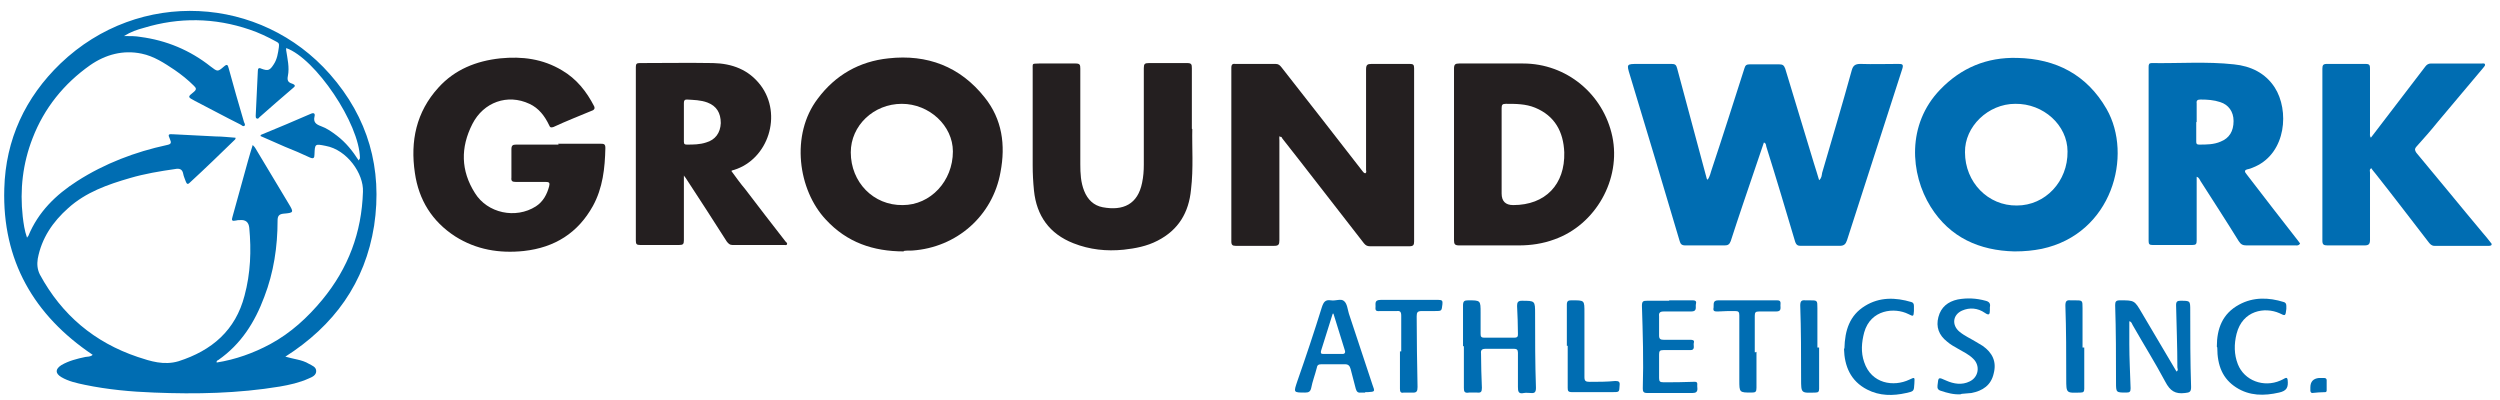
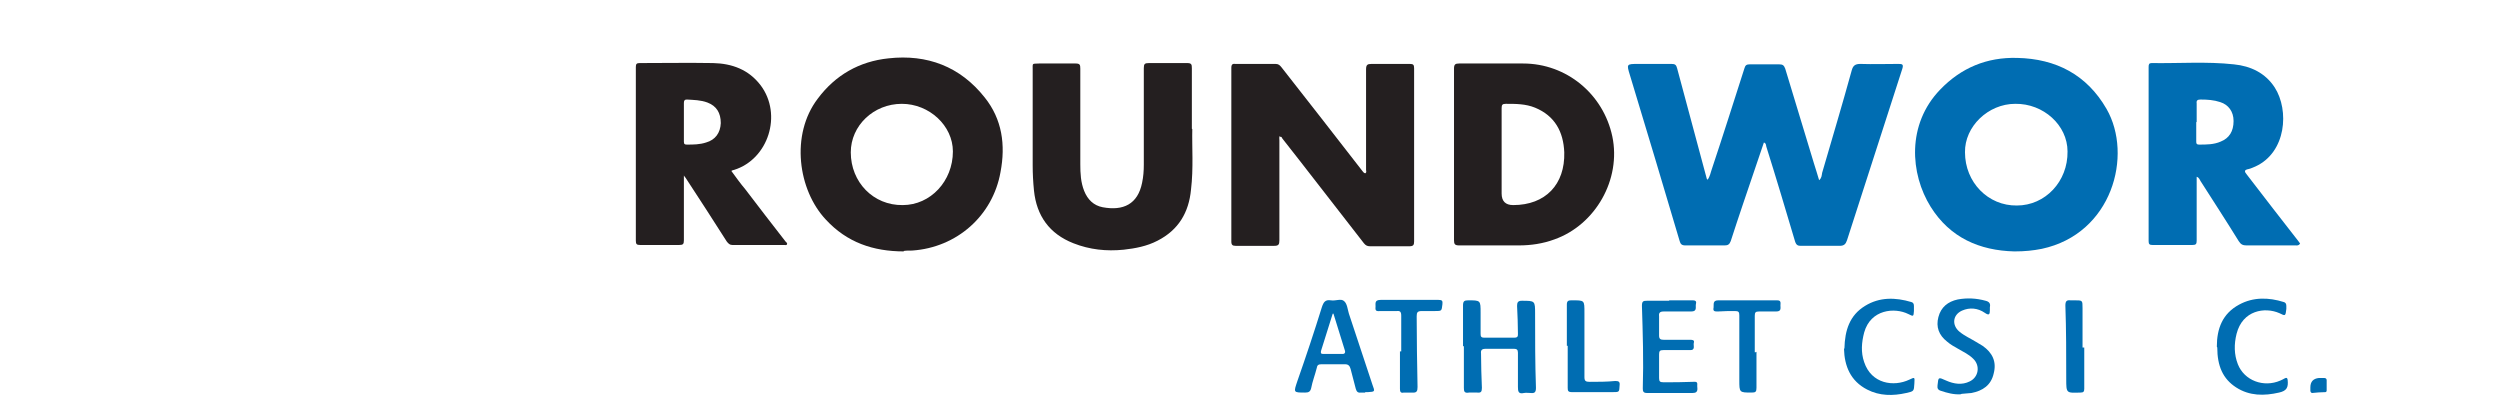
<svg xmlns="http://www.w3.org/2000/svg" id="Layer_1" data-name="Layer 1" version="1.1" viewBox="0 0 582.7 93.3">
  <defs>
    <style>
      .cls-1 {
        fill: #006db2;
      }

      .cls-1, .cls-2 {
        stroke-width: 0px;
      }

      .cls-2 {
        fill: #241f20;
      }
    </style>
  </defs>
  <g>
    <path class="cls-1" d="M411.2,33c-.6,1.9-1.3,3.7-1.9,5.6-2,5.9-4,11.7-5.9,17.6-.3.8-.7,1-1.4,1-3.1,0-6.1,0-9.2,0-.8,0-1.1-.3-1.3-1-3.8-12.9-7.7-25.8-11.6-38.7-.8-2.6-.8-2.6,2-2.6,2.6,0,5.1,0,7.7,0,.8,0,1.1.2,1.3,1,2.3,8.6,4.6,17.1,6.9,25.7,0,0,0,.1.2.3.6-.8.7-1.7,1-2.5,2.6-7.8,5.1-15.7,7.6-23.5.2-.7.5-.9,1.2-.9,2.3,0,4.6,0,6.9,0,.8,0,1.1.2,1.4,1,2.2,7.4,4.5,14.7,6.7,22.1.4,1.3.8,2.5,1.2,3.9.6-.5.6-1.1.7-1.7,2.3-7.9,4.7-15.9,6.9-23.9.3-1.1.8-1.5,2-1.5,3,.1,5.9,0,8.9,0,.9,0,1.2.1.9,1.1-4.3,13.3-8.6,26.7-12.9,40-.3.9-.7,1.3-1.7,1.3-3,0-6,0-9,0-.7,0-1.1-.1-1.4-1-2.2-7.4-4.4-14.8-6.7-22.1-.1-.3,0-.8-.6-1Z" />
    <path class="cls-1" d="M469.5,58.6c-8.1-.2-15-3.2-19.5-10.4-4.8-7.7-5.6-19.2,2.2-27.3,4.9-5.1,10.9-7.6,18-7.4,9,.2,16.2,3.9,20.8,11.9,6.2,10.8,1.3,29.1-15.1,32.6-2,.4-4,.6-6.3.6ZM458,35.5c0,7,5.4,12.5,12.1,12.4,6.6,0,11.9-5.6,11.8-12.6,0-6.1-5.6-11.2-12.2-11.1-6.3,0-11.8,5.3-11.7,11.3Z" />
    <path class="cls-1" d="M536,56.9c-.3.4-.7.3-1,.3-3.8,0-7.6,0-11.4,0-.8,0-1.3-.2-1.8-1-2.9-4.7-5.9-9.3-8.9-14-.2-.3-.3-.8-.9-1,0,1.5,0,3,0,4.4,0,3.5,0,7,0,10.5,0,.8-.2,1-1,1-3.1,0-6.2,0-9.3,0-.7,0-.9-.2-.9-.9,0-13.5,0-27.1,0-40.6,0-.6.1-.9.7-.9,6.4.1,12.8-.4,19.2.3,3.9.4,7.3,2,9.5,5.4,3.4,5.3,2.7,15.1-4.5,18.4-.5.2-1.1.5-1.6.6-1.1.2-1,.6-.4,1.3,4,5.2,8,10.4,12,15.5.1.2.3.4.4.5ZM511.9,28.5c0,1.5,0,2.9,0,4.4,0,.5,0,.8.7.8,1.7,0,3.4,0,5-.7,2-.8,3-2.4,3-4.8,0-2.2-1.2-3.8-3.1-4.4-1.5-.5-3-.6-4.6-.6-.7,0-1,.2-.9.9,0,1.4,0,2.9,0,4.3Z" />
-     <path class="cls-1" d="M552.6,32.1c4.3-5.6,8.5-11.1,12.7-16.6.3-.4.7-.7,1.3-.7,4,0,7.9,0,11.9,0,.3,0,.6-.1.7.2.1.3-.2.5-.4.8-3.5,4.2-7.1,8.4-10.6,12.6-1.6,2-3.3,3.9-5,5.8-.5.6-.3.9,0,1.4,5.2,6.2,10.3,12.5,15.5,18.7.6.7,1.2,1.4,1.8,2.2.1.2.4.3.2.6,0,.1-.3.2-.5.2-4.3,0-8.6,0-12.8,0-.6,0-1-.4-1.3-.8-4.1-5.3-8.2-10.7-12.4-16-.3-.4-.7-.8-1-1.3-.5.3-.3.7-.3,1,0,5.2,0,10.5,0,15.7,0,1-.3,1.3-1.3,1.3-2.9,0-5.8,0-8.6,0-.9,0-1.2-.2-1.2-1.1,0-13.4,0-26.8,0-40.1,0-.8.2-1.1,1-1.1,3,0,6.1,0,9.1,0,.9,0,1,.3,1,1.1,0,5,0,9.9,0,14.9,0,.4-.1.8.2,1.2Z" />
  </g>
-   <path class="cls-1" d="M66.4,83.1c1.1.3,2,.5,2.9.7.9.2,1.9.5,2.7,1,.7.4,1.7.7,1.7,1.7,0,1-1,1.4-1.7,1.7-2.2,1-4.5,1.5-6.8,1.9-9.7,1.6-19.5,1.8-29.3,1.4-5.4-.2-10.8-.7-16.1-1.8-1.9-.4-3.8-.8-5.5-1.8-1.5-.9-1.4-1.9,0-2.8,1.7-1,3.7-1.5,5.6-1.9.5-.1,1.2,0,1.7-.5C7.9,73.5.5,60.7,1,44c.3-11.5,4.9-21.3,13.1-29.2C32.5-2.8,60.8-1,76.9,17.3c8.9,10.1,12.3,22,10.3,35.3-2.1,13.3-9.3,23.3-20.8,30.6ZM83.9,36.9c-.1-8.1-10.4-23.3-17.2-25.7,0,.2,0,.3,0,.5.3,2,.8,4,.4,6-.2,1,0,1.5,1,1.8.8.3.8.6.1,1.1-2.6,2.2-5.2,4.5-7.7,6.7-.2.2-.3.5-.7.3-.2-.1-.2-.4-.2-.6.2-3.5.3-7,.5-10.5,0-.5.2-.8.8-.5,1.6.6,2,.4,2.9-1,.8-1.2,1-2.6,1.2-4,.1-.8,0-1-.6-1.3-2-1.1-4.1-2.1-6.2-2.8-8.2-2.8-16.5-2.9-24.7-.4-1.5.4-3,.9-4.6,1.9,1.5,0,2.7,0,3.8.2,6.1.8,11.6,3.1,16.4,6.9,1.6,1.2,1.6,1.3,3.1,0,.8-.7.9-.3,1.1.4,1.1,4.1,2.3,8.2,3.5,12.3,0,.3.5.8.2,1.1-.4.3-.7-.2-1-.3-3.6-1.8-7.1-3.7-10.6-5.5-1.7-.9-1.7-.9-.2-2.1.7-.6.5-.9,0-1.4-1.4-1.4-2.9-2.6-4.5-3.7-2.4-1.6-4.8-3.2-7.7-3.8-4.3-.9-8.4.2-12,2.7-6.1,4.3-10.7,10-13.4,17-2.3,5.9-3,12-2.3,18.3.2,1.6.4,3.2,1,4.9.1-.2.2-.3.3-.4,2.3-5.6,6.4-9.6,11.4-12.8,6.4-4.1,13.5-6.8,20.9-8.4,1-.2,1.1-.5.7-1.4-.5-1.1-.4-1.2.9-1.1,3.3.2,6.5.3,9.8.5,1.5,0,3.1.2,4.6.3,0,.2,0,.3-.1.4-3.5,3.4-7,6.8-10.6,10.1-.5.5-.7.2-.9-.3-.2-.6-.5-1.2-.6-1.8-.2-1.1-.9-1.3-1.9-1.1-3.5.5-7.1,1.1-10.5,2.1-5.2,1.5-10.3,3.3-14.4,7-3.6,3.2-6.2,7-7.1,11.8-.2,1.3-.1,2.5.5,3.7,5.1,9.4,12.7,15.8,22.8,19.2,3,1,6.1,2,9.5,1,7.8-2.5,13.3-7.2,15.4-15.3,1.4-5.2,1.6-10.5,1.1-15.8q-.2-2-2.2-1.8c-.3,0-.6,0-.9.1-.9.2-1.1,0-.8-.9,1.2-4.3,2.4-8.6,3.6-13,.3-1.2.7-2.3,1.1-3.7.3.3.5.5.6.7,2.6,4.3,5.2,8.7,7.8,13,1.2,2,1.2,2.1-1.2,2.3-1.1.1-1.4.6-1.4,1.6,0,6.1-.9,12.1-3.1,17.8-2.2,5.9-5.4,11-10.7,14.7-.2.1-.5.2-.4.6,4.4-.7,8.6-2.2,12.5-4.3,4.8-2.6,8.7-6.2,12.1-10.3,6.1-7.4,9.2-15.7,9.5-25.2.2-4.2-3.7-9.8-8.7-10.7-2.5-.5-2.5-.5-2.6,2,0,.8-.2,1.1-1.1.7-1.9-.9-3.8-1.7-5.8-2.5-1.9-.8-3.8-1.7-5.7-2.5.1-.2.1-.3.2-.3,3.9-1.6,7.7-3.2,11.6-4.9.7-.3,1,0,.8.7-.3,1.3.4,1.8,1.5,2.2,1.4.5,2.5,1.3,3.7,2.2,2.1,1.6,3.7,3.6,5.1,5.8Z" />
  <g>
    <path class="cls-2" d="M298.3,31.7c-.2.3-.1.6-.1,1,0,7.8,0,15.5,0,23.3,0,1-.2,1.3-1.2,1.3-3,0-6,0-9,0-.7,0-1-.2-1-1,0-13.5,0-27,0-40.5,0-.8.3-1,1-.9,3.1,0,6.2,0,9.3,0,.7,0,1,.3,1.4.8,6.3,8,12.5,16,18.8,24.1.2.2.3.5.7.6.4-.2.2-.6.2-.8,0-7.8,0-15.6,0-23.4,0-1.1.3-1.3,1.3-1.3,3,0,5.9,0,8.9,0,.8,0,1,.2,1,1,0,13.5,0,26.9,0,40.4,0,.8-.2,1.1-1.1,1.1-3.1,0-6.1,0-9.2,0-.6,0-1-.2-1.4-.7-5-6.4-10-12.9-15-19.3-1.3-1.7-2.7-3.4-4-5.1-.1-.2-.2-.5-.5-.4Z" />
    <path class="cls-2" d="M210.7,58.6c-7.2,0-13.3-2.1-18.2-7.4-6.5-6.9-8.3-19.8-1.9-28.2,4.1-5.5,9.7-8.7,16.5-9.4,9-1,16.7,1.9,22.4,9.1,4.1,5.1,4.9,11.1,3.7,17.4-1.8,10.2-10.2,17.6-20.6,18.3-.7,0-1.5,0-2,.1ZM198.3,35.5c0,7,5.3,12.4,12.1,12.3,6.5,0,11.7-5.6,11.7-12.5,0-6-5.5-11.1-11.9-11.1-6.6,0-11.9,5.1-11.9,11.3Z" />
-     <path class="cls-2" d="M130.1,33.5c3.3,0,6.6,0,9.9,0,.8,0,1.1.1,1.1,1-.1,4.7-.6,9.3-2.9,13.5-3.5,6.3-8.9,9.7-16.1,10.5-5.7.6-11.1-.3-16-3.4-5.4-3.5-8.5-8.5-9.4-14.8-1.1-7.4.3-14.2,5.5-19.9,3.8-4.2,8.8-6.2,14.4-6.8,5.1-.5,9.9.1,14.4,2.8,3.4,2,5.7,4.9,7.5,8.4.2.5,0,.7-.3.9-3.1,1.3-6.2,2.5-9.2,3.9-.6.2-.8.1-1-.4-1-2.1-2.4-4-4.6-5-5.1-2.4-10.7-.4-13.3,4.7-2.8,5.5-2.7,10.9.6,16.1,2.9,4.7,9.5,6.1,14.2,3.1,1.7-1.1,2.6-2.8,3.1-4.7.2-.8,0-1-.8-1-2.3,0-4.7,0-7,0-.8,0-1.1-.2-1-1,0-2.2,0-4.4,0-6.6,0-.9.3-1.1,1.1-1.1,3.3,0,6.6,0,9.9,0Z" />
-     <path class="cls-2" d="M338.9,35.9c0-6.6,0-13.3,0-19.9,0-1,.3-1.2,1.2-1.2,5,0,10,0,14.9,0,10.1,0,18.7,7.1,20.8,17,2.1,10-3.9,20.6-13.5,24-2.7,1-5.5,1.4-8.3,1.4-4.6,0-9.3,0-13.9,0-1,0-1.2-.3-1.2-1.2,0-6.7,0-13.4,0-20.1ZM350,35.9v9.2q0,2.7,2.7,2.7c7.5,0,12.1-4.8,11.9-12.3-.2-4.8-2.2-8.5-6.8-10.4-2.2-.9-4.5-.9-6.8-.9-.8,0-1,.2-1,1,0,3.6,0,7.1,0,10.7Z" />
+     <path class="cls-2" d="M338.9,35.9c0-6.6,0-13.3,0-19.9,0-1,.3-1.2,1.2-1.2,5,0,10,0,14.9,0,10.1,0,18.7,7.1,20.8,17,2.1,10-3.9,20.6-13.5,24-2.7,1-5.5,1.4-8.3,1.4-4.6,0-9.3,0-13.9,0-1,0-1.2-.3-1.2-1.2,0-6.7,0-13.4,0-20.1M350,35.9v9.2q0,2.7,2.7,2.7c7.5,0,12.1-4.8,11.9-12.3-.2-4.8-2.2-8.5-6.8-10.4-2.2-.9-4.5-.9-6.8-.9-.8,0-1,.2-1,1,0,3.6,0,7.1,0,10.7Z" />
    <path class="cls-2" d="M170.5,39.9c1.1,1.5,2.1,2.9,3.2,4.2,3.1,4.1,6.3,8.2,9.4,12.2.2.2.5.4.3.7-.1.2-.4.1-.6.1-4,0-8.1,0-12.1,0-.6,0-.9-.3-1.3-.8-3.1-4.9-6.3-9.8-9.5-14.7,0-.1-.2-.2-.5-.7,0,1,0,1.6,0,2.3,0,4.3,0,8.5,0,12.8,0,.9-.2,1.1-1.1,1.1-3,0-6.1,0-9.1,0-.8,0-1-.2-1-1,0-13.5,0-27,0-40.5,0-.7.2-.9.9-.9,5.7,0,11.4-.1,17.1,0,4.4.1,8.3,1.5,11.1,5.2,5.1,6.8,1.8,17.2-6.2,19.7-.2,0-.3.1-.6.2ZM159.4,28.5c0,1.5,0,3,0,4.5,0,.6.2.7.7.7,1.5,0,3,0,4.5-.5,2.1-.6,3.3-2.2,3.4-4.5,0-2.4-1-4-3.1-4.8-1.6-.6-3.2-.6-4.8-.7-.5,0-.7.2-.7.8,0,1.5,0,2.9,0,4.4Z" />
    <path class="cls-2" d="M277.9,30.1c-.1,4.1.3,9.1-.3,14.1-.5,5.3-2.9,9.4-7.8,11.9-2.5,1.3-5.2,1.8-7.9,2.1-4,.4-7.9,0-11.7-1.5-5.6-2.2-8.6-6.4-9.2-12.3-.2-2-.3-3.9-.3-5.9,0-7.4,0-14.8,0-22.2,0-1.7-.2-1.4,1.5-1.5,2.8,0,5.7,0,8.5,0,1,0,1.1.3,1.1,1.2,0,7.4,0,14.9,0,22.3,0,2.1.1,4.2.9,6.2.8,2,2.2,3.4,4.3,3.8,4.8.9,8.2-.7,9.2-5.7.3-1.4.4-2.8.4-4.2,0-7.5,0-15,0-22.5,0-1,.2-1.2,1.2-1.2,3,0,5.9,0,8.9,0,1,0,1.1.3,1.1,1.2,0,4.4,0,8.8,0,14.1Z" />
  </g>
  <g>
    <g>
-       <path class="cls-1" d="M496.3,74.9c0,1.8,0,3.6,0,5.3,0,3.4.2,6.9.3,10.3,0,.8-.2,1-1,1-2.4,0-2.4,0-2.4-2.4,0-6,0-12-.2-18,0-.8.2-1.1,1.1-1.1,3.4,0,3.4,0,5.1,2.9,2.7,4.6,5.4,9.1,8.1,13.7.5-.3.2-.7.2-1,0-4.8-.2-9.7-.3-14.5,0-.8.3-1,1-1,2.3,0,2.3,0,2.3,2.2,0,6,0,11.9.2,17.9,0,1.1-.3,1.3-1.4,1.4-2.3.3-3.5-.5-4.6-2.6-2.4-4.5-5.1-8.8-7.6-13.2-.2-.3-.2-.7-.7-.9Z" />
      <path class="cls-1" d="M516.7,80.8c0-4.2,1.3-7.7,5.2-9.8,3.3-1.8,6.9-1.7,10.4-.6.4.1.6.4.6.9,0,.2,0,.5,0,.7-.2,1.7-.2,1.7-1.6,1-3.4-1.5-8.6-.7-10,4.8-.6,2.4-.6,4.8.3,7.1,1.5,3.8,6,5.5,9.9,3.8.4-.2.7-.3,1-.5.4-.2.6-.2.7.3.2,1.8-.2,2.6-2,3-3.5.8-6.9.8-10-1.2-3.1-2-4.4-5-4.4-9.3Z" />
      <path class="cls-1" d="M485.8,81c0,3.2,0,6.4,0,9.6,0,.7-.2.9-.9.9-3.3.1-3.3.2-3.3-3.2,0-5.7,0-11.4-.2-17.1,0-1,.3-1.3,1.2-1.2.3,0,.7,0,1,0,1.8,0,1.8,0,1.8,1.8,0,3.1,0,6.1,0,9.2h.2Z" />
      <path class="cls-1" d="M540.5,88.1c.4,0,.8,0,1.2,0,.4,0,.6.2.6.5,0,.8,0,1.6,0,2.4,0,.2-.1.4-.3.4-1,0-2.1.1-3.1.2-.2,0-.4-.3-.4-.5,0-.3,0-.5,0-.8q0-2,2-2.2Z" />
    </g>
    <g>
      <path class="cls-1" d="M341,80.7c0-3.2,0-6.4,0-9.5,0-1,.3-1.2,1.2-1.2,2.9,0,2.9,0,2.9,2.9,0,1.6,0,3.3,0,4.9,0,.6.1.9.8.9,2.4,0,4.7,0,7.1,0,.8,0,.8-.4.8-.9,0-2.2-.1-4.3-.2-6.5,0-.8.2-1.2,1.1-1.2,3.1,0,3.1,0,3.1,3,0,5.8,0,11.6.2,17.3,0,1-.3,1.3-1.2,1.2-.5,0-1.1-.1-1.6,0-1.3.3-1.4-.4-1.4-1.4,0-2.7,0-5.3,0-8,0-.7-.3-.9-.9-.9-2.2,0-4.4,0-6.6,0-.9,0-1.2.3-1.1,1.1,0,2.7.1,5.3.2,8,0,.9-.2,1.2-1.1,1.1-.6,0-1.3,0-1.9,0-1.1.2-1.2-.3-1.2-1.1,0-3.2,0-6.4,0-9.7,0,0-.1,0-.2,0Z" />
      <path class="cls-1" d="M318.2,91.5c-.3,0-.7,0-1,0-.7.1-1-.2-1.2-.9-.4-1.5-.8-3.1-1.2-4.6-.2-.7-.5-1.1-1.3-1.1-1.8,0-3.7,0-5.5,0-.7,0-1,.2-1.1.9-.4,1.6-1,3.1-1.3,4.7-.2.8-.6,1-1.4,1-2.8,0-2.7,0-1.8-2.7,2-5.7,3.9-11.4,5.7-17.2.4-1.2.8-1.8,2.1-1.6,1.1.2,2.4-.5,3.1.2.7.6.8,1.9,1.1,2.9,1.8,5.5,3.7,11.1,5.5,16.6.6,1.6.6,1.6-1.1,1.7-.2,0-.4,0-.6,0h0ZM310.8,73.1c-.1,0-.2,0-.2.1-.9,2.9-1.8,5.7-2.7,8.6-.1.5,0,.7.5.7,1.5,0,3.1,0,4.6,0,.4,0,.6-.3.5-.7-.9-2.9-1.8-5.8-2.7-8.7Z" />
      <path class="cls-1" d="M389.1,70c1.7,0,3.5,0,5.2,0,.6,0,1.2,0,1,.8-.2.7.4,1.8-1.1,1.8-2.1,0-4.3,0-6.4,0-.9,0-1.2.3-1.1,1.1,0,1.5,0,3,0,4.5,0,.8.3,1,1.1,1,2,0,4,0,6.1,0,.5,0,1.1,0,.9.7-.2.6.5,1.8-1,1.7-2,0-4,0-6.1,0-.8,0-1,.2-1,1,0,1.8,0,3.6,0,5.5,0,.8.2,1,1,1,2.3,0,4.5,0,6.8-.1.5,0,1.2-.2,1.1.7-.1.7.5,1.9-1.1,1.9-3.5,0-7.1,0-10.6,0-.9,0-1-.4-1-1.1.2-6.4,0-12.8-.2-19.2,0-1.1.3-1.2,1.2-1.2,1.7,0,3.4,0,5.1,0,0,0,0,0,0,0Z" />
      <path class="cls-1" d="M429.9,81.2c.1-4.2,1.2-7.7,4.8-9.9,3.4-2.1,7.1-2,10.8-.9.4.1.6.4.6.9,0,.4,0,.8,0,1.2-.1,1.3-.1,1.3-1.3.7-3.2-1.6-8.8-1.1-10.3,4.3-.6,2.3-.8,4.6,0,6.9,1.7,5.1,6.9,5.8,10.5,4.1,1.3-.6,1.3-.7,1.2.9-.1,1.8-.1,1.8-1.9,2.2-3.1.7-6.2.7-9.1-.8-3.9-2-5.3-5.5-5.4-9.5Z" />
      <path class="cls-1" d="M457,91.9c-1.6.1-3.1-.3-4.6-.8-.7-.2-.9-.6-.8-1.3.2-2,.2-1.9,2-1.1,1.8.8,3.7,1.1,5.5.2,2.1-1,2.5-3.7.8-5.3-1-1-2.3-1.6-3.5-2.3-.9-.5-1.8-1-2.6-1.7-1.9-1.5-2.6-3.4-2-5.7.6-2.3,2.2-3.6,4.5-4.1,2.2-.4,4.3-.3,6.5.3.8.2,1.2.6,1,1.5,0,.2,0,.5,0,.7,0,1-.2,1.3-1.2.6-1.6-1.1-3.5-1.3-5.3-.5-2.2,1-2.4,3.4-.6,4.9,1.2,1,2.6,1.6,3.9,2.4.5.3,1,.6,1.5.9,2.3,1.6,3.3,3.7,2.6,6.4-.6,2.8-2.6,4.1-5.2,4.6-.8.1-1.5.1-2.3.2Z" />
      <path class="cls-1" d="M326.6,81.9c0-2.8,0-5.5,0-8.3,0-1-.3-1.2-1.2-1.1-1.2,0-2.4,0-3.6,0-.6,0-1.3.2-1.2-.8.1-.8-.4-1.8,1.2-1.8,2.8,0,5.7,0,8.5,0,1.7,0,3.3,0,5,0,.8,0,1,.2.9,1-.2,1.6-.1,1.6-1.8,1.6-1,0-2,0-3,0-1,0-1.2.3-1.2,1.2,0,5.5.1,11,.2,16.5,0,1-.2,1.4-1.3,1.3-.6,0-1.3,0-1.9,0-.8.2-.9-.3-.9-.9,0-2.9,0-5.8,0-8.7,0,0,0,0,0,0Z" />
      <path class="cls-1" d="M409.4,82c0,2.8,0,5.6,0,8.4,0,.9-.2,1.1-1.1,1.1-2.9,0-2.9,0-2.9-2.9,0-5,0-10.1,0-15.1,0-.8-.2-1-1-1-1.3,0-2.6,0-4,.1-.7,0-1.2,0-1-.9.1-.7-.3-1.7,1.1-1.7,2.6,0,5.3,0,7.9,0,1.9,0,3.7,0,5.6,0,.6,0,1.1,0,1,.9-.1.7.4,1.7-1,1.7-1.3,0-2.6,0-4,0-.8,0-1,.2-1,1,0,2.8,0,5.7,0,8.5,0,0,.1,0,.2,0Z" />
      <path class="cls-1" d="M365.2,80.8c0-3.3,0-6.5,0-9.8,0-.8.3-1,1-1,3.2,0,3.1-.1,3.1,3,0,5,0,9.9,0,14.9,0,.9.3,1.1,1.2,1.1,2,0,4,0,6-.2.8,0,1.1.2,1,1-.1,1.6,0,1.6-1.7,1.6-3.1,0-6.3,0-9.4,0-.9,0-1-.3-1-1,0-3.3,0-6.5,0-9.8,0,0-.1,0-.2,0Z" />
-       <path class="cls-1" d="M424,81c0,3.2,0,6.4,0,9.6,0,.7-.2.9-.9.9-3.3.1-3.3.2-3.3-3.2,0-5.7,0-11.4-.2-17.1,0-1,.3-1.3,1.2-1.2.3,0,.7,0,1,0,1.8,0,1.8,0,1.8,1.8,0,3.1,0,6.1,0,9.2h.2Z" />
    </g>
  </g>
</svg>